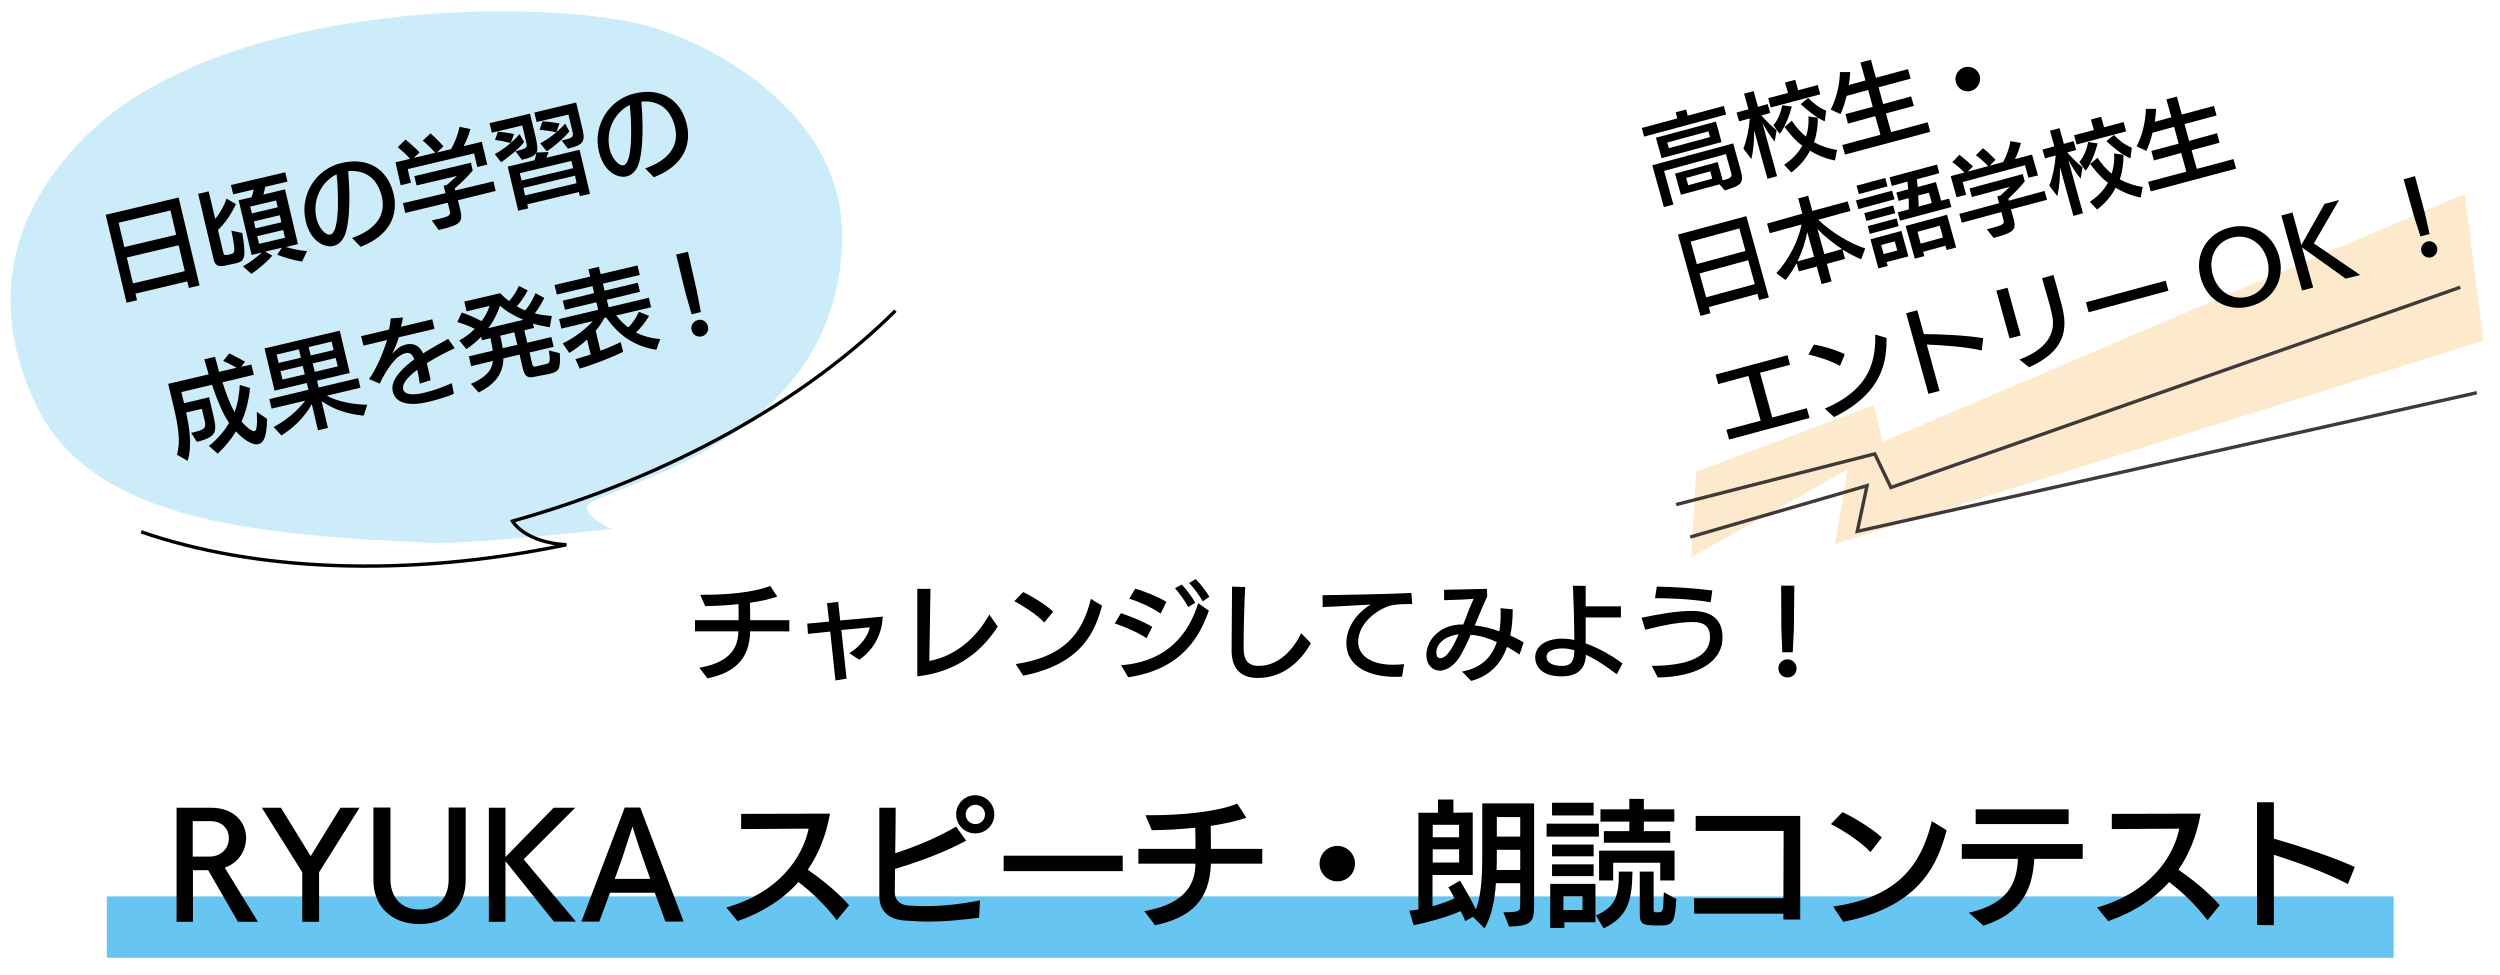
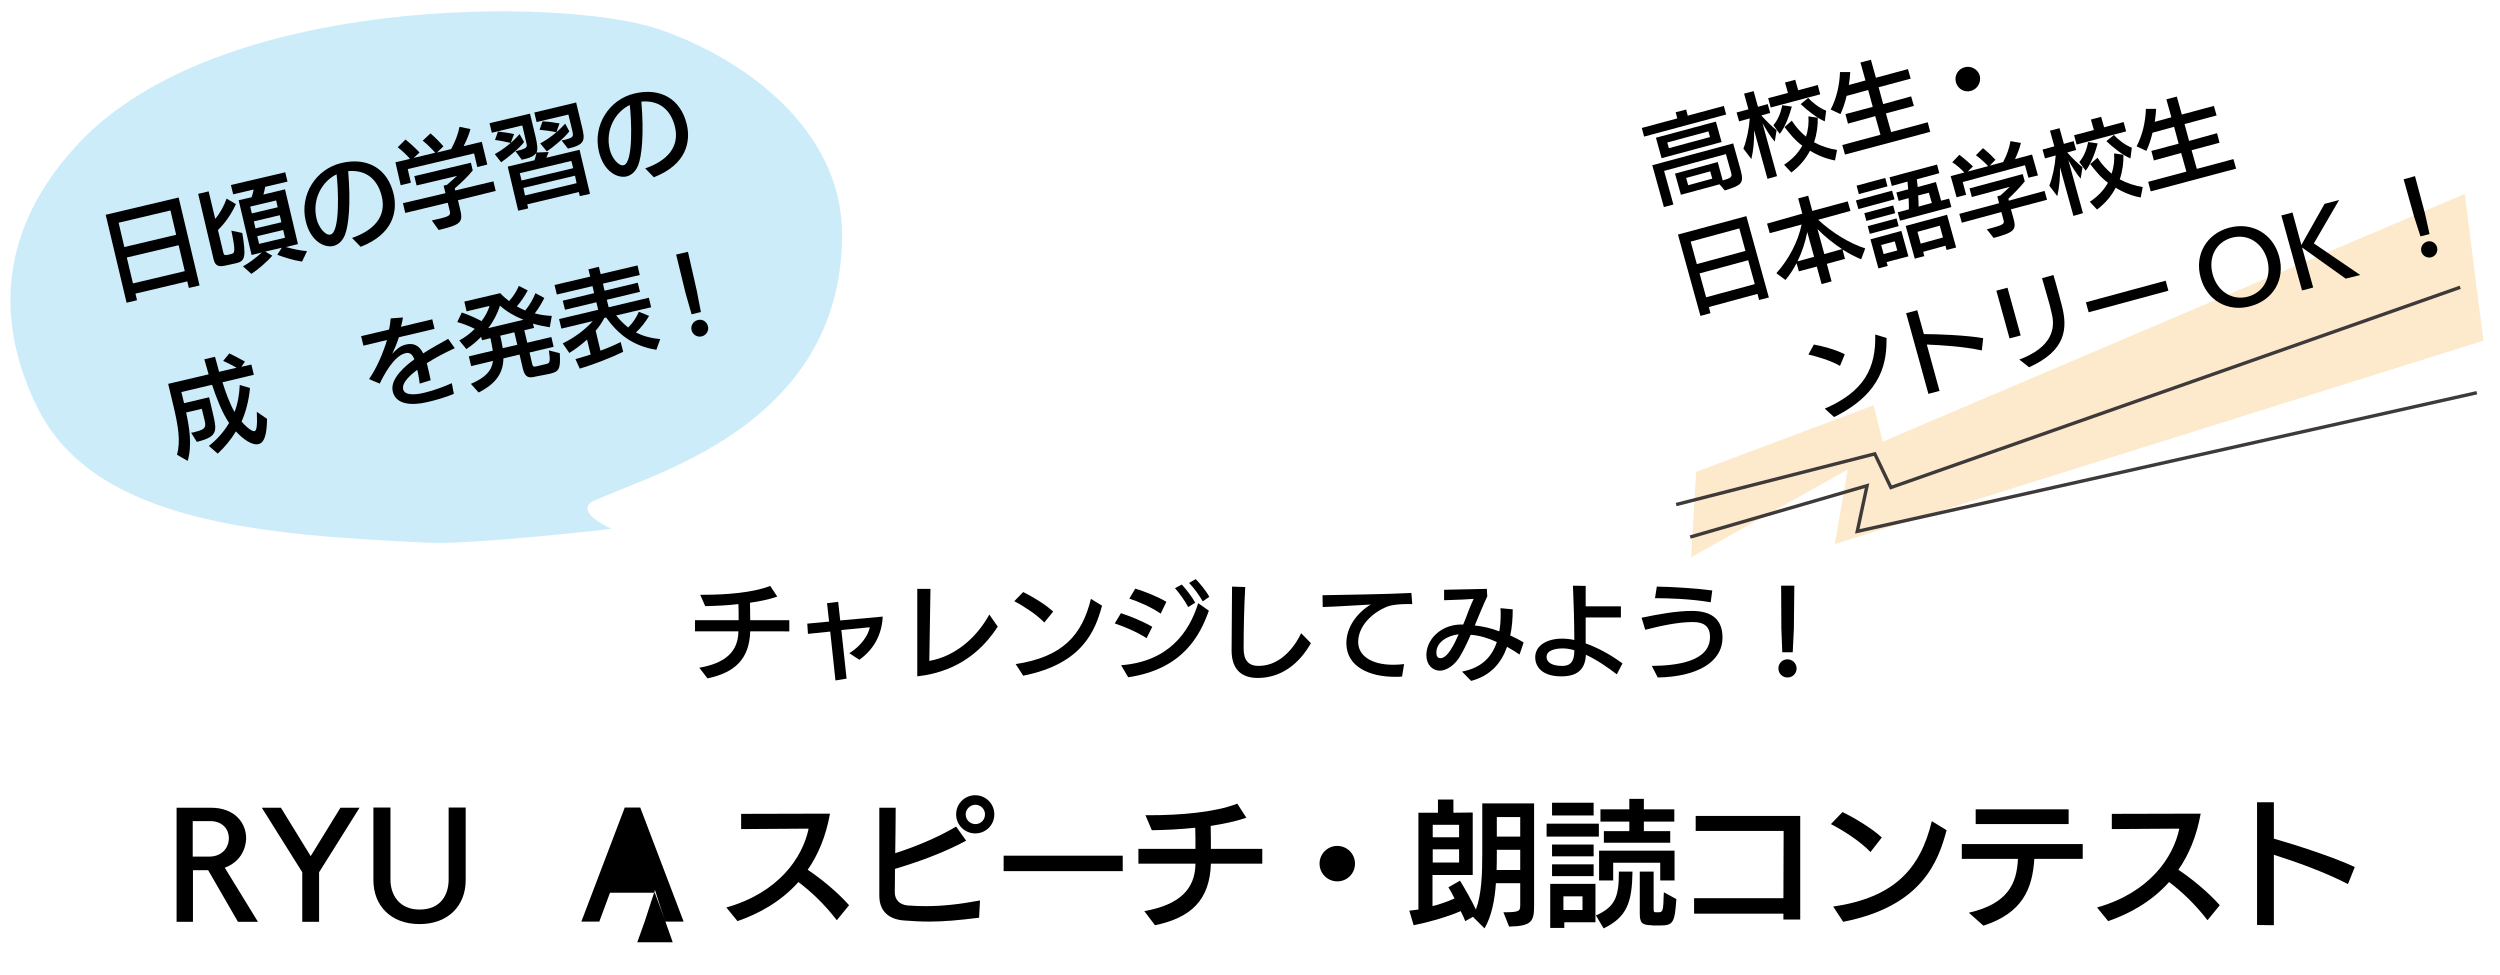
<svg xmlns="http://www.w3.org/2000/svg" version="1.1" x="0px" y="0px" viewBox="0 0 1100 429" style="enable-background:new 0 0 1100 429;" xml:space="preserve">
  <style type="text/css">
	.st0{opacity:0.2;fill:#F59600;}
	.st1{opacity:0.2;fill:#00A0E8;}
	.st2{opacity:0.2;fill:#FFDE00;}
	.st3{fill:none;stroke:#000000;stroke-width:1.5;}
	.st4{opacity:0.2;fill:#FFDE00;enable-background:new    ;}
	.st5{fill:none;stroke:#3E3A39;stroke-width:1.5;}
	.st6{opacity:0.6;fill:#00A0E8;}
	.st7{fill:#00A0E8;}
	.st8{fill:#3E3A39;}
</style>
  <g id="レイヤー_3">
    <polygon class="st0" points="746.3,207.6 744.1,245.2 813,206.6 807.3,239.4 1092.7,149.9 1084.5,85.3 828.4,194.3 824.4,178.3     " />
  </g>
  <g id="レイヤー_2">
    <path class="st1" d="M34.4,63.3c-16.2,17.4-46.6,57.4-18.1,115.7c25,51.3,100,56.4,172.1,59.8c20,0.9,80.7-6.1,80.7-6.1   s-18.2-8-7.1-12.7c1.2-0.5,2.8-1.2,4.6-1.9c27-11.6,103.9-34.5,103.9-114.9c0-47.6-45.3-78.6-81.4-90.6   C247.8-1.1,95.8-2.7,34.4,63.3z" />
-     <path class="st3" d="M62.1,234c49.7,17.2,116.1,20.5,187.1,5.7c-18.6-1.1-23.7-10.4-23.7-10.4c70.1-19.7,129.4-53.7,168.5-92.6" />
    <polyline class="st5" points="1089.8,172.8 817.2,233.8 821.5,213.7 743.7,236.3  " />
    <polyline class="st5" points="1082.5,126.4 832,214.5 824.9,199.7 737.5,222  " />
  </g>
  <g id="レイヤー_1">
    <g>
      <path d="M83.1,126.7l-0.7-2.9l-22.8,5.4l0.7,2.9l-4.6,1.1l-9.2-38.7l32.1-7.6l9.2,38.7L83.1,126.7z M75,92.6L52.2,98l2.5,10.7    l22.8-5.4L75,92.6z M78.6,107.9l-22.8,5.4l2.7,11.4l22.8-5.4L78.6,107.9z" />
      <path d="M99.4,116.8c-2.7,0.6-4.6,0.6-5.4-2.6l-6.8-28.9l4.6-1.1l2.9,12.1c2.2-2.6,3.9-5.8,5-8.9l4.1,2.4c-2,4.4-4.6,8.2-7.9,11.4    l2.4,10.1c0.2,1,0.8,1,1.6,0.9l1.7-0.4c1.7-0.4,2.2-0.7,0.2-10.3l4.8,1c1.7,10.3,1.3,12.4-2.6,13.3L99.4,116.8z M132.9,115.1    c-3.9-0.6-7.7-1.8-10.9-3l2-3.1l-7.3,1.7l3.1,1.8c-2.3,2.7-6.4,6.2-9.2,8l-3.7-3.3c2.8-1.5,6-4,8.3-6.1l-4.5,1.1l-5.7-24.1    l5.7-1.3c0.4-1.1,0.7-2.3,0.9-3.4l-9,2.1l-1-4.1l23.9-5.6l1,4.1l-9.8,2.3c-0.2,1.2-0.5,2.3-0.8,3.4l9.5-2.3l5.7,24.1l-5.3,1.3    c2.9,0.8,6.4,1.6,9.3,1.8L132.9,115.1z M121.5,88.2l-11.4,2.7l0.7,3l11.4-2.7L121.5,88.2z M123.1,94.7l-11.4,2.7l0.7,3.1l11.4-2.7    L123.1,94.7z M124.6,101.2l-11.4,2.7l0.8,3.4l11.4-2.7L124.6,101.2z" />
      <path d="M154.9,104.7c9.5-3.3,15.2-9.3,13.1-18.2c-1.8-7.6-6.9-11.9-14.8-11.2c1.2,14.4,0.2,23.9-1.4,28c-1.1,2.7-2.8,4.3-5,4.9    c-4,1-10.2-2-12.3-11c-2.7-11.5,4.5-22.9,15.8-25.5c11.2-2.6,20.2,2.3,22.9,13.7c1.7,7.3,0.1,17.5-14.5,23.2L154.9,104.7z     M145.4,103.2c4.4-1,3.4-21,2.7-26.5c-6.3,3-10.9,10.9-8.8,19.6C140.1,99.8,143.1,103.8,145.4,103.2L145.4,103.2z" />
      <path d="M210,73.5l-1.4-6l-29.2,6.9l1.4,6l-4.5,1.1L174,71.4l6.4-1.5c-1.4-1.7-3.6-3.7-5.4-5.1l3.4-3.4c2.1,1.6,4.8,4.2,6.2,5.7    l-2.6,2.4l9.5-2.3c-1.4-1.6-3.6-3.8-5.5-5.3l3.4-3.2c2.2,1.8,4.5,4.3,5.7,5.7l-2.8,2.7l6.2-1.5c1.7-3.1,3-6.3,3.7-9.8l4.8,1    c-0.7,2.7-1.9,5.3-3,7.5l8-1.9l2.4,10L210,73.5z M201.5,88.1l0.9,3.7c1.4,5.9,0.8,7-9.4,9.4l-3-4.2l3.5-0.8    c4.8-1.2,4.8-1.6,4.3-3.8l-0.8-3.2l-18.7,4.5l-1-4.3l18.7-4.4l-0.8-3.3l1.5-0.4c1.5-1.3,3.2-2.8,4.4-3.9l-17.8,4.2l-1-4.1    l24.9-5.9l0.8,3.4c-2.2,2.7-5.1,5.5-7.9,7.9l0.2,0.9l16.8-4l1,4.2L201.5,88.1z" />
      <path d="M255.1,86.3l-0.4-1.8l-22.7,5.4l0.4,1.8l-4.4,1l-4.6-19.4l11.8-2.8c0.4-1.2,0.7-2.4,0.8-3.3c-0.8,1.4-2.7,2.3-6.4,3.1    l-2.8-3.8l0.6-0.1c4.6-1.1,4.7-1.7,4.2-3.5l-1.8-7.7l-13.4,3.2l-1-4.2l17.8-4.2l2.5,10.4c0.7,3.1,1,5.2,0.4,6.7l5.3-0.2    c-0.3,0.8-0.7,1.7-1,2.5l14.6-3.5l4.6,19.4L255.1,86.3z M230.6,62.5c-2,2.7-7.3,7-10.1,8.9l-2.8-3.6c3.9-2.1,8-5.4,10.9-8.8    L230.6,62.5z M224.7,62.9c-2.1-0.5-4.9-1.1-6.9-1.3l1.3-3.7c2,0.2,5.1,0.6,7.1,1.1L224.7,62.9z M251.4,70.8l-22.7,5.4l0.8,3.2    l22.7-5.4L251.4,70.8z M253,77.3l-22.7,5.4L231,86l22.7-5.4L253,77.3z M247.1,61.8l1-0.2c4.3-1,4.2-1.6,3.8-3.7l-1.8-7.5l-14,3.3    l-1-4.2l18.4-4.4l2.5,10.4c1.5,6.2,1.6,8.1-6.1,9.9L247.1,61.8z M250.5,57.8c-1.9,2.6-7.1,7-9.9,8.8l-2.9-3.5    c2.4-1.3,4.9-3,7.1-4.9c-2.2-0.5-5.2-0.9-7.4-1.1l1.3-3.7c2.3,0.1,5.4,0.5,7.5,0.9l-1.4,3.9c1.4-1.2,2.7-2.5,3.9-3.8L250.5,57.8z" />
      <path d="M283.9,74.1c9.5-3.3,15.2-9.3,13.1-18.2c-1.8-7.6-6.9-11.9-14.8-11.2c1.2,14.4,0.2,23.9-1.4,28c-1.1,2.7-2.8,4.3-5,4.9    c-4,1-10.2-2-12.3-11c-2.7-11.5,4.5-22.9,15.8-25.5c11.2-2.6,20.2,2.3,22.9,13.7c1.7,7.3,0.1,17.5-14.5,23.2L283.9,74.1z     M274.4,72.7c4.4-1,3.4-21,2.7-26.5c-6.3,3-10.9,10.9-8.8,19.6C269.1,69.3,272.1,73.2,274.4,72.7L274.4,72.7z" />
      <path d="M117.5,184.3c-0.1,7.6-1.4,10.5-3.7,11.1c-2.9,0.7-6.9-2.2-10-5.6c-2.2,3.7-4.9,6.9-8,9.8l-3.9-3.4    c3.6-2.8,6.6-6.2,8.9-10.1c-3-4.4-5.4-10.5-7.5-16.8l-13.5,3.2l1.2,4.9l11-2.6l1.7,7.2c1.8,7.6,2,10-6.2,12.2l-0.9,0.2l-2.5-4    c0.8-0.1,1.4-0.2,1.9-0.4c4.6-1.1,4.7-2.2,4-5.2l-1.2-4.9l-6.9,1.6c1.4,6.3,2.7,14.3,0.7,21.3l-4.7-2.7c1.6-5.9,0.6-12.5-1.7-22    l-2.2-9.2l17.8-4.2c-0.7-2.3-1.3-4.5-1.9-6.6l4.7-1.1c0.6,2,1.2,4.3,1.8,6.6l7.7-1.8c-1.9-1.1-4.3-2.3-5.9-3l2.7-3.3    c2.1,1,4.8,2.4,6.9,3.6l-1.6,2.3l4.4-1l1.1,4.5l-13.8,3.3c1.5,4.8,3.3,9.6,5.3,13.1c1.4-3.6,2.1-7.6,2.3-11.9l4.5,1.3    c-0.5,5.5-1.8,10.5-3.7,14.8c2.8,3.2,4.9,4.4,5.7,4.2c0.9-0.2,1.3-2.2,1-8.5L117.5,184.3z" />
-       <path d="M160,182.9c-6.9-0.7-13.1-2.6-18.5-6.4l2.8,11.8l-4.4,1l-2.7-11.5c-2.9,5.3-7.6,10.2-13.4,13.8l-3.4-3.7    c5.8-3.1,10.7-7.4,13.9-11.6l-14.8,3.5l-1-4.2l17.2-4.1l-0.7-3l-14.2,3.4l-4.4-18.6l33.1-7.8l4.4,18.6l-14.4,3.4l0.7,3l17.4-4.1    l1,4.2l-14.8,3.5c5,2.7,11.2,3.8,17.8,4L160,182.9z M131.5,153.7l-9.8,2.3l0.9,3.7l9.8-2.3L131.5,153.7z M133.2,161l-9.8,2.3    l0.9,3.7l9.8-2.3L133.2,161z M145.9,150.3l-10.1,2.4l0.9,3.7l10.1-2.4L145.9,150.3z M147.7,157.5l-10.1,2.4l0.9,3.7l10.1-2.4    L147.7,157.5z" />
      <path d="M199.7,173.3c-3.6,1.5-7.7,2.7-11.6,3.6c-7.1,1.7-14,1.1-15.3-4.7c-1.3-5.6,5.8-11.4,9.5-14.1c-0.8-2.1-1.9-3.2-3.9-2.7    c-5.2,1.2-9.7,10-11.3,13.4l-4.7-2c3.5-5.1,6.2-11.6,7.9-17.2l-10.4,2.5l-1-4.2l12.3-2.9c0.4-1.9,0.6-3.5,0.7-4.9l5.4-0.4    c-0.2,1.4-0.5,2.8-0.9,4.1l13.8-3.3l1,4.2l-15.7,3.7c-0.8,2.6-1.9,5.2-2.9,7.3c1.7-1.9,3.4-3.5,6-4.1c3.4-0.8,5.9,0.4,7.6,3.9    c4.1-2.6,7.4-4.4,11-6.4l2.9,4.1c-3.9,1.8-8.4,4.1-12.3,6.6c0.2,0.8,0.4,1.6,0.6,2.5c0.4,1.5,0.7,3.2,1.1,5l-4.8,1.5    c-0.3-1.9-0.6-4.1-1.1-6.1c-1.8,1.4-7,5.3-6.2,8.6c0.8,3.4,7.5,2,9.7,1.4c3.8-0.9,7.8-2.4,11.7-4.1L199.7,173.3z" />
      <path d="M235.6,165.7c-2.5,0.6-4.5,0.8-5.5-3.3l-1.5-6.4l-7.1,1.7c-0.1,6-2.8,10.9-10.9,15l-3.4-3.8c6.5-2.8,9.2-5.8,9.7-10.1    l-9.6,2.3l-1-4.3l10.5-2.5l0-0.2c-0.3-1.8-0.6-3.5-1-5.3l-3.7,0.9l-0.4-1.5c-1.9,2-4.1,3.8-6.5,5.4l-3.1-3.8    c2.6-1.4,4.9-3.2,6.8-5.1c-2.5-1.3-5.3-2.3-7.7-3l2-4.2c2.9,1,5.9,2.3,8.7,3.8c1.7-2.3,2.9-4.6,3.5-6.7l-10.1,2.4l-1-4.3l15.8-3.7    c1.2,1.3,2.5,2.4,3.9,3.5c1.8-2,3.3-4.3,4.3-6.7l3.9,2c-1.2,2.2-2.9,4.9-4.8,7c1.2,0.7,2.4,1.3,3.7,1.8c2-2.4,3.4-4.9,4.5-7.6    l3.9,2.1c-1.1,2.2-2.5,4.6-4.2,6.8c2.3,0.6,4.8,1,7.5,1.1l-0.9,5c-2.5-0.4-5-0.9-7.4-1.6l0.5,1.9l-4.3,1l1.3,5.5l10.6-2.5l1,4.3    l-10.6,2.5l1.2,5.2c0.3,1.2,1,1.1,1.8,0.9l4.2-1c1.7-0.4,2.1-0.7,1.3-6l4.8,1.2c0.5,7.5-0.6,8.1-4.5,9.1L235.6,165.7z     M230.3,140.7c-3.9-1.6-7.4-3.6-10.3-6.2c-1.1,3.4-2.8,6.8-5.2,9.9L230.3,140.7z M226.3,146.2l-6.2,1.5c0.4,1.6,0.7,3.2,1,4.9    c0.1,0.2,0.1,0.4,0.1,0.6l6.4-1.5L226.3,146.2z" />
      <path d="M288.8,153.9c-10.3-1.6-16.9-6.9-22.1-14.2l-0.8,0.2c-1,1.9-2.2,3.8-3.8,5.6l2.1,8.8c3.3-1.2,6.5-2.6,8.9-3.8l1.1,4.3    c-5.3,2.6-13.4,5.7-19.1,7.4l-1.9-4.2c2-0.5,4.3-1.3,6.7-2l-1.6-6.6c-2.5,2.3-5.2,4.3-7.8,5.9l-2.9-4.2c5.4-2.6,10.2-6.4,13.2-9.8    l-13.8,3.3l-1-4.2l17.2-4.1l-0.8-3.3l-13.8,3.3l-1-4l13.8-3.3l-0.7-3.1l-15.7,3.7l-1-4.2l15.7-3.7l-0.8-3.2l4.6-1.1l0.8,3.2    l16.2-3.8l1,4.2l-16.2,3.8l0.7,3.1l14.6-3.5l1,4l-14.6,3.5l0.8,3.3l17.7-4.2l1,4.2l-15.4,3.6c1.7,2.1,3.5,3.9,5.3,5.3    c2.1-2.1,3.5-4.2,4.7-6.9l4.5,1.8c-1.4,2.4-3.6,5.3-5.8,7.3c3,1.5,6.4,2.5,10.7,2.9L288.8,153.9z" />
      <path d="M304.3,138.3l-2.6-9.1l-4.2-17.2l5.2-1.2l3.9,17.2l1.8,9.3L304.3,138.3z M308.8,148c-2,0.5-4-0.7-4.5-2.7    c-0.5-2,0.7-4,2.8-4.5c2-0.5,3.9,0.7,4.4,2.8C312,145.5,310.8,147.5,308.8,148z" />
    </g>
    <g>
      <path d="M723.4,60.1l-1-3.8l15.6-4.2l-0.7-2.7l4.6-1.2l0.7,2.7l15.9-4.3l1,3.8L723.4,60.1z M756.6,81.1l-17,4.6l-2.6-9.3l18.8-5.1    l2.2,8.1c3.8-1.1,4.2-1.6,3.7-3.4l-2.3-8.2l-27.2,7.4l4.1,14.8l-4.2,1.1L727,72.7l35.6-9.6l3.3,11.8c1.6,6,0.2,6.6-7,8.9    L756.6,81.1z M731.1,69.6l-2.5-9l26.4-7.1l2.5,9L731.1,69.6z M751.7,57.8l-18.1,4.9l0.7,2.5l18.1-4.9L751.7,57.8z M752.5,75.4    l-10.6,2.9l0.9,3.2l10.6-2.9L752.5,75.4z" />
      <path d="M777.7,78.7l-5.9-21.4c0.1,4.7-0.3,8.9-1.2,12.7l-3.5-4.6c1.4-3.6,2.5-8.8,2.8-13.3l-4.7,1.3l-1.1-3.9l5.2-1.4l-1.9-6.9    l4.2-1.1l1.9,6.9l4.3-1.2l1.1,3.9l-3.9,1.1c2.4,2.7,4.7,4.9,6.7,6.5l-0.8,5c-1.9-2.1-3.8-5.3-5.4-8.1l6.4,23.3L777.7,78.7z     M779.1,47.3l-1.1-4.1l8.7-2.3l-1.3-4.6l4.5-1.2l1.3,4.6l8.6-2.3l1.1,4.1L779.1,47.3z M780.3,55.1c2.4-2.9,3.3-6,3.9-8.8l4.2,0.6    c-1,3.7-2.9,9-5.3,12L780.3,55.1z M807.4,70.6c-3.8-0.7-7.6-2.2-11-4.3c-1.8,3.5-4.3,6.6-8.2,9.6l-3.2-3.4c3.4-2.3,6-4.8,8-8.4    c-3.2-2.3-5.7-5.5-7.8-8.2l3.2-2.8c1.8,2.8,3.9,5.1,6.2,7c1.1-3.1,1.3-6.3,1.1-8.9l4.1,0.6c0.1,3.2-0.3,6.9-1.6,10.8    c3.1,1.7,6.5,2.8,10.1,3.4L807.4,70.6z M802.9,53.4c-3.4-1.4-7.9-5-10.6-7.6l3.3-2.7c1.7,1.8,4.6,4.3,7.9,5.6L802.9,53.4z" />
      <path d="M811.8,68l-1.2-4.2l16.8-4.5l-2.3-8.2l-12,3.3l-1.1-4.2l12-3.2l-2-7.4l-9.5,2.6c-0.7,3-1.6,5.7-2.7,8l-4.3-2    c2.6-5,3.9-10.7,4.1-16.5l4.5,0c-0.1,1.8-0.3,3.8-0.6,5.7l7.3-2l-2.2-7.9l4.6-1.2l2.2,7.9l14.1-3.8l1.2,4.2l-14.1,3.8l2,7.4    l12.3-3.4l1.2,4.2l-12.3,3.3l2.3,8.2l16.1-4.3l1.1,4.2L811.8,68z" />
      <path d="M867.2,40c-2.9,0.8-5.8-0.9-6.6-3.8c-0.8-2.9,0.9-5.8,3.8-6.6c2.9-0.8,5.9,0.9,6.7,3.7C871.8,36.2,870.1,39.2,867.2,40z" />
      <path d="M774,132l-0.7-2.7l-21.4,5.8l0.7,2.7l-4.4,1.2l-9.9-35.8l30.1-8.1l9.9,35.8L774,132z M765.3,100.5l-21.4,5.8l2.7,9.9    l21.4-5.8L765.3,100.5z M769.2,114.5l-21.4,5.8l2.9,10.5l21.4-5.8L769.2,114.5z" />
      <path d="M818.9,114.1c-2.8-1.2-5.5-2.6-8.2-4.3l1.1,4.1l-8,2.2l2.1,7.7l-4.4,1.2l-2.1-7.7l-7.9,2.1l-1-3.6c-1.4,2.6-3,5.2-4.9,7.4    l-4-3c5.3-5.8,9.6-13.9,11.1-21.4l-14,3.8l-1.2-4.2L793,94l-1.8-6.7l4.4-1.2l1.8,6.7l15.6-4.2l1.2,4.2L800,96.7    c6,5.6,13.8,10.4,20.7,12.6L818.9,114.1z M795.2,102.1c-0.9,4.5-2.3,8.8-4.3,12.9l7.3-2L795.2,102.1z M810.5,109.6    c-3.8-2.5-7.5-5.4-10.8-8.8l3,11L810.5,109.6z" />
      <path d="M817.7,92l-1.1-3.8l15.9-4.3l1.1,3.8L817.7,92z M817.9,85.4l-1-3.7l12.6-3.4l1,3.7L817.9,85.4z M821.2,97.2l-0.9-3.4    l12.7-3.4l0.9,3.4L821.2,97.2z M822.7,102.9l-0.9-3.4l12.7-3.4l0.9,3.4L822.7,102.9z M830.1,115.3l0.5,1.7l-4.1,1.1l-3.5-12.8    l13.6-3.7l3.1,11.2L830.1,115.3z M833.7,106.2l-6,1.6l1.1,4l6-1.6L833.7,106.2z M836,97.1l-1-3.7l4.9-1.3c0-1.4,0-3.1-0.1-4.9    l-4.4,1.2l-1-3.7l5.2-1.4c-0.1-1.2-0.2-2.3-0.3-3.4l-6.9,1.9l-1-3.8l20.9-5.6l1,3.8l-9.9,2.7c0.1,1.1,0.3,2.3,0.4,3.4l8-2.2    l2.3,8.2l3.5-0.9l1,3.7L836,97.1z M856.5,110l-0.5-1.9l-9.8,2.7l0.5,1.9l-4.2,1.1l-4-14.4l18.2-4.9l4,14.4L856.5,110z M853.5,99.3    l-9.8,2.7l1.4,5.2l9.8-2.7L853.5,99.3z M848.7,84.8L844,86c0.1,1.8,0.2,3.5,0.2,4.9l5.8-1.6L848.7,84.8z" />
      <path d="M892.5,78.2l-1.5-5.5l-27.4,7.4l1.5,5.6l-4.2,1.1l-2.6-9.3l6-1.6c-1.4-1.5-3.5-3.4-5.3-4.5l3.1-3.3c2,1.5,4.6,3.8,6,5.1    l-2.3,2.3l9-2.4c-1.3-1.4-3.5-3.4-5.4-4.8l3.1-3.1c2.1,1.6,4.4,3.9,5.5,5.1l-2.5,2.6l5.9-1.6c1.5-2.9,2.7-6,3.2-9.2l4.6,0.8    c-0.6,2.5-1.6,5-2.6,7.1l7.5-2l2.6,9.2L892.5,78.2z M884.8,92.1l1,3.5c1.5,5.4,1,6.5-8.6,9.1l-3-3.8l3.3-0.9    c4.5-1.3,4.5-1.7,3.9-3.7l-0.8-3L863.2,98l-1.1-3.9l17.5-4.7l-0.8-3l1.4-0.4c1.4-1.2,2.9-2.7,4.1-3.8l-16.7,4.5l-1-3.8l23.4-6.3    l0.9,3.2c-2,2.5-4.7,5.3-7.2,7.6l0.2,0.9l15.7-4.3l1.1,3.9L884.8,92.1z" />
      <path d="M912.3,95l-5.9-21.4c0.1,4.7-0.3,8.9-1.2,12.7l-3.5-4.6c1.4-3.6,2.5-8.8,2.8-13.3l-4.7,1.3l-1.1-3.9l5.2-1.4l-1.9-6.9    l4.2-1.1l1.9,6.9l4.3-1.2l1.1,3.9l-3.9,1.1c2.4,2.7,4.7,4.9,6.7,6.5l-0.8,5c-1.9-2.1-3.8-5.3-5.4-8.1l6.4,23.3L912.3,95z     M913.7,63.6l-1.1-4.1l8.7-2.3l-1.3-4.6l4.5-1.2l1.3,4.6l8.6-2.3l1.1,4.1L913.7,63.6z M914.9,71.3c2.4-2.9,3.3-6,3.9-8.8l4.2,0.6    c-1,3.7-2.9,9-5.3,12L914.9,71.3z M941.9,86.9c-3.8-0.7-7.6-2.2-11-4.3c-1.8,3.5-4.3,6.6-8.2,9.6l-3.2-3.4c3.4-2.3,6-4.8,8-8.4    c-3.2-2.3-5.7-5.5-7.8-8.2l3.2-2.8c1.8,2.8,3.9,5.1,6.2,7c1.1-3.2,1.3-6.3,1.1-8.9l4.1,0.6c0.1,3.2-0.3,6.9-1.6,10.8    c3.1,1.7,6.5,2.8,10.1,3.4L941.9,86.9z M937.4,69.7c-3.4-1.4-7.9-5-10.6-7.6l3.3-2.7c1.7,1.8,4.6,4.3,7.9,5.6L937.4,69.7z" />
      <path d="M946.3,84.2l-1.1-4.2l16.8-4.5l-2.3-8.2l-12,3.3l-1.1-4.2l12-3.2l-2-7.4l-9.5,2.6c-0.7,3-1.6,5.7-2.7,8l-4.3-2    c2.6-5,3.9-10.7,4.1-16.5l4.5,0c-0.1,1.8-0.3,3.8-0.6,5.7l7.3-2l-2.2-7.9l4.6-1.2l2.2,7.9l14.1-3.8l1.2,4.2l-14.1,3.8l2,7.4    l12.3-3.4l1.1,4.2l-12.3,3.3l2.3,8.2l16.1-4.3l1.2,4.2L946.3,84.2z" />
    </g>
    <g>
-       <path d="M760.8,193.4l-1.2-4.3l15.1-4l-5.4-19.7l-13.3,3.6l-1.1-4.2l31.6-8.5l1.1,4.2l-13.2,3.5l5.4,19.7l15.2-4.1l1.2,4.3    L760.8,193.4z" />
      <path d="M809.6,161c-4.1-2.4-10.3-4.2-13.9-5l2.4-4.4c3.1,0.5,9.7,2.2,13.6,4.3L809.6,161z M802.9,179.8    c17.3-7.5,22.6-17.8,22.2-32.6l5,1.5c0,9.8-1.2,24-23.1,34.8L802.9,179.8z" />
      <path d="M872,154.2c-7.8-1.7-17.1-2.3-24.2-2.6l5.6,20.4l-4.9,1.3l-9.8-35.5l4.9-1.3l2.9,10.5c5.8,0,18.9,0.5,26.1,1.8L872,154.2z    " />
      <path d="M884.2,148.9l-5.8-21l4.9-1.3l5.8,21L884.2,148.9z M888.5,158.2c14.4-5.4,15.9-13.6,14.3-20.1c-0.3-1.2-0.6-2.5-0.9-3.8    c-1.3-4.6-2.8-9.7-3.4-11.9l5-1.4c0.3,0.9,1.3,4.4,2.3,8.1c0.5,1.8,1,3.7,1.4,5.3c2.6,10,2,19.8-14.4,27.2L888.5,158.2z" />
      <path d="M919,137.4l-1.2-4.4l35.1-9.5l1.2,4.4L919,137.4z" />
      <path d="M968.3,122.2c-2.8-10,2.5-19.3,12.5-22c10-2.7,19.3,2.6,22,12.6c2.8,10-2.5,19.2-12.5,21.9    C980.3,137.5,971,132.2,968.3,122.2z M997.6,114.3c-2.1-7.5-8.6-11.6-15.6-9.7c-7,1.9-10.5,8.7-8.4,16.2    c2.1,7.5,8.6,11.6,15.6,9.7C996.1,128.6,999.6,121.8,997.6,114.3z" />
      <path d="M1032.1,122.6l-19.2-13.7l4.9,17.6l-4.9,1.3l-9.1-33l4.9-1.3l3.9,14.3l10.2-18.1l6.4-1.7l-11.1,19.1l20.4,13.9    L1032.1,122.6z" />
      <path d="M1065,104l-2.8-8.7l-4.6-16.4l5-1.4L1067,94l2,9L1065,104z M1069.8,113.2c-1.9,0.5-3.9-0.6-4.4-2.5    c-0.5-1.9,0.6-3.8,2.5-4.4s3.9,0.6,4.4,2.5C1072.8,110.7,1071.7,112.7,1069.8,113.2z" />
    </g>
    <g>
-       <rect x="536.7" y="-95.2" transform="matrix(6.123234e-17 -1 1 6.123234e-17 142.207 958.119)" class="st6" width="27" height="1006.2" />
      <g>
        <path d="M330.1,277.8c-0.4,12.2-6.7,18.1-18.8,20.7l-3.6-4.7c11.5-2,17.1-7.1,17.2-16h-19.1v-4.9h19.2c0-2.5,0-5.1-0.1-7.1     c-4.9,0.6-10,0.8-14.6,0.9l-2.2-5h1.4c9.9,0,21.9-0.9,29.4-3.9l3.1,4.7c-3.5,1.2-7.6,2.1-12,2.7c0,2.6,0.1,5.2,0.1,7.7h17.2v4.9     H330.1z" />
        <path d="M367.6,299.4l-2.3-21.5l-9.8,1l-0.3-4.5l9.6-0.9l-0.9-8.1l4.9-0.6l0.9,8.2l18.7-1.7c-0.4,8.6-4.5,14.9-10.3,19l-4.4-2.9     c5.1-3.1,8.4-7.9,9-11.4l-12.5,1.2l2.3,21.4L367.6,299.4z" />
        <path d="M439,275.7c-5.7,8.8-15.9,19.7-35.4,21.9v-38.5l5.8,0c0,2.5-0.4,24-0.5,31.7c11.2-2,20.6-9.9,26.4-20.4L439,275.7z" />
        <path d="M459.5,273.9c-3.6-3.8-9.7-7.5-13.2-9.4l3.9-4c3.1,1.5,9.6,5.2,13.2,8.6L459.5,273.9z M446.9,292.2     c20.5-3.1,29.2-12.6,33.1-28.7l4.9,3c-2.9,10.6-8.3,25.6-34.7,30.8L446.9,292.2z" />
        <path d="M504.5,280.8c-4.3-2.8-9.9-5.1-14-6.5l2.7-4.5c3.7,1.2,9.6,3.5,13.8,6L504.5,280.8z M493.3,292.7     c20.7-1.6,29.9-14.3,33.9-27.3l4.7,3.3c-3.8,10.6-11.2,25.7-35.5,29.3L493.3,292.7z M510.7,270c-4-2.8-9.7-5.3-13.8-6.6l2.6-4.4     c3.8,1.1,9.7,3.4,13.7,5.8L510.7,270z M522.8,267.1c-1.3-2.6-4.1-6.4-5.8-8.3l3-1.6c1.6,1.7,4.6,5.5,5.9,8L522.8,267.1z      M529.2,264.6c-1.4-2.5-4-6.1-6-8.1l2.9-1.7c1.7,1.7,4.6,5.2,6,7.8L529.2,264.6z" />
        <path d="M576.8,283c-5.2,9.2-13.2,15.3-23.4,15.3c-6.1,0-11.5-2.8-11.5-12.1c0-9.3,0.2-18.7,0.2-28.1l5.8,0.2     c-0.5,9-0.7,18.1-0.7,27.1c0,5.3,2.3,7.6,6.6,7.6c10.7,0,16.9-10.4,18.7-14.4L576.8,283z" />
        <path d="M616.9,297.7c-1.1,0.1-2.1,0.1-3.2,0.1c-10.9,0-21.3-4.3-21.3-14.8c0-7.2,4.8-13.4,10.7-17c-5.8,0.3-14.9,0.9-21.1,1.1     l-0.1-5.2c9-0.2,28.2-0.4,39.1-1l0.4,4.9h-2.7c-2.3,0-5.9,0.2-8.3,1.1c-6.3,2.5-12.8,8.3-12.8,15.6c0,5.7,5.3,10,15.5,10     c1.5,0,3.1-0.1,4.7-0.3L616.9,297.7z" />
        <path d="M668.6,288c-1.7-1.2-3.6-2.3-5.5-3.4c-2.5,7.1-7.2,12.7-15.8,15l-4-4.1c8.3-1.6,13-6.1,15.3-13     c-3.7-1.7-7.5-2.9-11.5-3.2c-1.7,4-3.5,7.6-5.2,10.3c-3.2,4.7-7,5.5-8.3,5.5c-3.3,0-6-2.6-6-6.8c0-7,6.3-13.2,14.7-13.5     c0.2,0,1.3,0,1.5,0c0.9-2.2,1.7-4.1,2.3-5.9c0.6-1.6,2.1-5,2.3-5.4c0,0-4.4,0.3-4.8,0.3l-8.2,0.3v-4.6l18.8-0.4l0.2,3.3     c-1.9,4-3.7,8.5-5.5,12.8c3.6,0.4,7.2,1.2,10.8,2.6c0.4-2.3,0.6-4.7,0.6-7.4c0-0.9,0-1.9-0.1-2.8l5.4,0.5c0,4-0.3,7.9-1.1,11.5     c2,0.9,4,1.9,5.9,3.1L668.6,288z M633.8,289.6c3.2,0,6.2-6.4,8-10.5c-4.8,0.5-9.8,3.4-9.8,8C632,288.5,632.4,289.6,633.8,289.6     L633.8,289.6z" />
        <path d="M711.4,296.7c-3.8-2.9-8.6-6.3-13.6-8.6c-0.3,6.9-4.3,9.5-10.8,9.5c-8.8,0-11.5-4.5-11.5-8.4c0-5.2,5.2-8.2,11.8-8.2     c1.8,0,3.6,0.2,5.4,0.6c0-7.3-0.3-17.5-0.6-23.9l5.6,0.1v9l15.5,0v4.9l-15.5,0c0,4,0,8,0,11.4c4.7,1.7,10.2,4.4,16.2,8.8     L711.4,296.7z M687.6,285.3c-3.1,0-7.1,0.8-7.1,3.7c0,2.9,3.2,4,6.9,4c4.5,0,5.3-3.1,5.3-6.9C691,285.6,689.3,285.3,687.6,285.3z     " />
        <path d="M757.9,280.5c0,11.1-11.6,17.3-28.5,17.6l-2.6-5.1c10.9-0.1,25.6-1.9,25.6-12.7c0-4.9-2.9-6.6-7.5-6.6     c-6.6,0-13.8,1.6-21,3.4l-1.6-5.3c7.7-1.6,15.4-3,22.4-3C752.5,268.9,757.9,272,757.9,280.5L757.9,280.5z M752.7,265     c-8.8-1.5-18.5-1.8-24.5-1.8l0.8-5.1c7.2,0.1,17.4,0.8,24.4,1.7L752.7,265z" />
        <path d="M786.5,298.1c-2.2,0-4-1.7-4-4c0-2.2,1.7-4,4-4c2.2,0,4,1.8,4,4C790.5,296.4,788.7,298.1,786.5,298.1z M784.2,286.9     l-0.4-10.2l-0.1-19h5.8l-0.2,19l-0.5,10.3H784.2z" />
        <path d="M104.7,405.6l-13.1-22.7h-6.7v22.7h-7.2v-50.2h15.1c10.4,0,15.5,6.6,15.5,13.4c0,0.7,0,9.5-9.4,13l14.6,23.8H104.7z      M92.1,376.9c5.1,0,8.6-3.4,8.6-8.2c0-3.7-2.7-7.4-8.1-7.4h-7.8v15.6H92.1z" />
        <path d="M133,405.6v-21.8l-17.8-28.4h8.4l13.1,21.3l13.1-21.3h8.4l-17.8,28.4v21.8H133z" />
        <path d="M197.4,355.3h7.5v32c0,11.1-7.6,19.3-20.3,19.3c-12.7,0-20.3-8.2-20.3-19.3v-32h7.5v31.7c0,6.8,3.9,13.2,12.8,13.2     c9.5,0,12.8-6.7,12.8-13.2V355.3z" />
-         <path d="M243.8,405.6l-21.4-26.7v26.7h-7.3v-50.2h7.3v21.7l21.2-21.7h9.5l-22.7,22.7l23,27.4H243.8z" />
-         <path d="M292.8,405.5l-4.7-12.7h-19.7l-4.7,12.7h-7.9l19.1-50.2h6.8l19.1,50.2H292.8z M282.9,377.6c-1.7-4.7-4.5-13.5-4.6-13.9     c-0.2,0.4-3,9.3-4.5,13.8l-3.3,9.2h15.6L282.9,377.6z" />
+         <path d="M292.8,405.5l-4.7-12.7h-19.7l-4.7,12.7h-7.9l19.1-50.2h6.8l19.1,50.2H292.8z c-1.7-4.7-4.5-13.5-4.6-13.9     c-0.2,0.4-3,9.3-4.5,13.8l-3.3,9.2h15.6L282.9,377.6z" />
        <path d="M368.2,404.9c-5.7-7.4-11.6-12.8-16.9-16.8c-8.1,9.1-18.2,14.2-26.8,17.2l-4.9-6c22.9-6.5,33.5-21.8,36.2-34.7l-29.7,0.2     v-6.7l39.1-0.1c-1.8,10.1-5.3,18.2-9.8,24.7c5.5,3.7,12.8,9.5,18.2,15.6L368.2,404.9z" />
        <path d="M430.8,403.8c-8.9,1.1-15.4,1.7-22,1.7c-3.6,0-7.2-0.2-11.2-0.5c-6.1-0.5-10.7-3.7-10.7-10.9v-38.7h7.2     c0,1-0.1,16.7-0.2,20c11.2-3.6,20.2-7.8,26.8-11.7l4.4,6.2c-10.4,5.6-21.6,9.5-31.3,12.4c0,4.8-0.1,8.8-0.1,10.3     c0,3,1.8,5.4,5.6,5.8c2.8,0.2,5.4,0.3,8,0.3c7.4,0,14.8-0.8,23.9-2.5L430.8,403.8z M420.7,358.3c0-4.6,3.7-8.4,8.4-8.4     c4.6,0,8.4,3.7,8.4,8.4c0,4.7-3.7,8.4-8.4,8.4C424.5,366.7,420.7,363,420.7,358.3z M433.4,358.3c0-2.3-1.9-4.2-4.2-4.2     s-4.3,1.9-4.3,4.2c0,2.4,1.9,4.3,4.3,4.3S433.4,360.7,433.4,358.3z" />
        <path d="M441.6,383.3v-6.8H494v6.8H441.6z" />
        <path d="M532.8,380c-0.5,16-8.7,23.8-24.6,27.1l-4.7-6.2c15-2.7,22.4-9.3,22.5-20.9h-25.1v-6.5H526c0-3.3,0-6.6-0.1-9.3     c-6.5,0.7-13.1,1-19.1,1.1l-2.8-6.6h1.9c13,0,28.6-1.2,38.5-5.1l4,6.2c-4.6,1.6-10,2.7-15.7,3.6c0.1,3.4,0.1,6.8,0.1,10.1h22.6     v6.5H532.8z" />
        <path d="M588.4,387.8c-4.3,0-7.8-3.5-7.8-7.8s3.5-7.8,7.8-7.8c4.3,0,7.8,3.5,7.8,7.8S592.8,387.8,588.4,387.8z" />
        <path d="M661.5,401.4c7.3,0,7.4-0.5,7.4-3.5v-9.3h-10.7c-0.5,7.5-1.9,14.5-5,19.9l-5.1-5.1l-3.4,1.9c-0.4-1.1-1.1-2.7-2-4.4     c-6.2,2.7-15.3,5.2-20.7,6.2l-1.9-6.4c1.4-0.1,2.7-0.4,4-0.5v-42.6h8.6v-5.8h6.8v5.8l8.5-0.1V385h-17.7v13.7     c3.2-0.8,6.4-1.9,9.7-3.4c-1-2-2-3.8-2.7-4.9l5.1-2.9c2.4,3.9,5.1,8.7,7,12.7c2.5-6.7,2.8-15.6,2.8-24.7v-22h22.8v44.7     c0,7-0.7,9.3-11,9.5L661.5,401.4z M642,362.9h-11.6v5.5H642V362.9z M642,373.7h-11.6v5.8H642V373.7z M668.9,373.9h-10.3v1.8     c0,2.4,0,4.8-0.1,7.1h10.4V373.9z M668.9,359.5h-10.3v8.6h10.3V359.5z" />
        <path d="M680.5,368.1v-5.7h23v5.7H680.5z M688.3,405.8v2.5h-6.2v-19.4H702v16.9L688.3,405.8z M682.9,358.8v-5.6h18.3v5.6H682.9z      M682.9,376.8v-5.2h18.3v5.2H682.9z M682.9,385.5v-5.2h18.3v5.2H682.9z M696.3,394.4h-8.4v6h8.4V394.4z M702.2,402.8     c8.4-3.7,10.1-8.2,10.1-18.6v-0.7h6c-0.2,13.5-2.4,20-12.7,25L702.2,402.8z M730.5,387.4v-7.8h-20.7v7.8h-6.2v-13.1h33.2v13.1     H730.5z M705.7,370.8v-5.1h11.2v-4.2h-12.7v-5.4h12.7v-4.6h6.4v4.6h13.4v5.4h-13.4v4.2h11.6v5.1H705.7z M726.8,407.1     c-4.5,0-5.3-1.2-5.3-5.3v-18.3h6.1v16.4c0,1.3,0.1,1.5,1.1,1.5h1.1c1.6,0,1.9-0.8,2.1-3.9c0,0,0.1-4.3,0.2-4.9l5.5,3     c-0.7,10.1-1.3,11.6-6.9,11.6H726.8z" />
        <path d="M784.7,404.7v-2.7h-39.3v-6.8h39.3l0.1-29.6h-38.7v-6.6h46v45.6H784.7z" />
        <path d="M823,374.9c-4.7-5-12.7-9.9-17.4-12.3l5.1-5.3c4,1.9,12.6,6.8,17.3,11.2L823,374.9z M806.6,398.9     c26.9-4,38.3-16.5,43.4-37.6l6.5,4c-3.7,13.9-10.9,33.5-45.5,40.3L806.6,398.9z" />
        <path d="M895.1,377.9c-0.8,13.4-5.4,23.9-22.4,29.4l-6.4-5.7c17.3-4,21.1-12.9,21.6-23.7h-24.7v-6.5h53.2v6.5H895.1z      M869.3,362.6v-6.5h40.9v6.5L869.3,362.6z" />
        <path d="M971.3,404.9c-5.7-7.4-11.6-12.8-16.9-16.8c-8.1,9.1-18.2,14.2-26.8,17.2l-4.9-6c22.9-6.5,33.5-21.8,36.2-34.7l-29.7,0.2     v-6.7l39.1-0.1c-1.8,10.1-5.3,18.2-9.8,24.7c5.5,3.7,12.8,9.5,18.2,15.6L971.3,404.9z" />
        <path d="M1033.1,389c-10.2-5.3-22.9-9.8-32.6-12.9v31l-7.4-0.1v-54h7.4V369c8.1,2.3,26.1,8,35.6,12.5L1033.1,389z" />
      </g>
    </g>
  </g>
</svg>